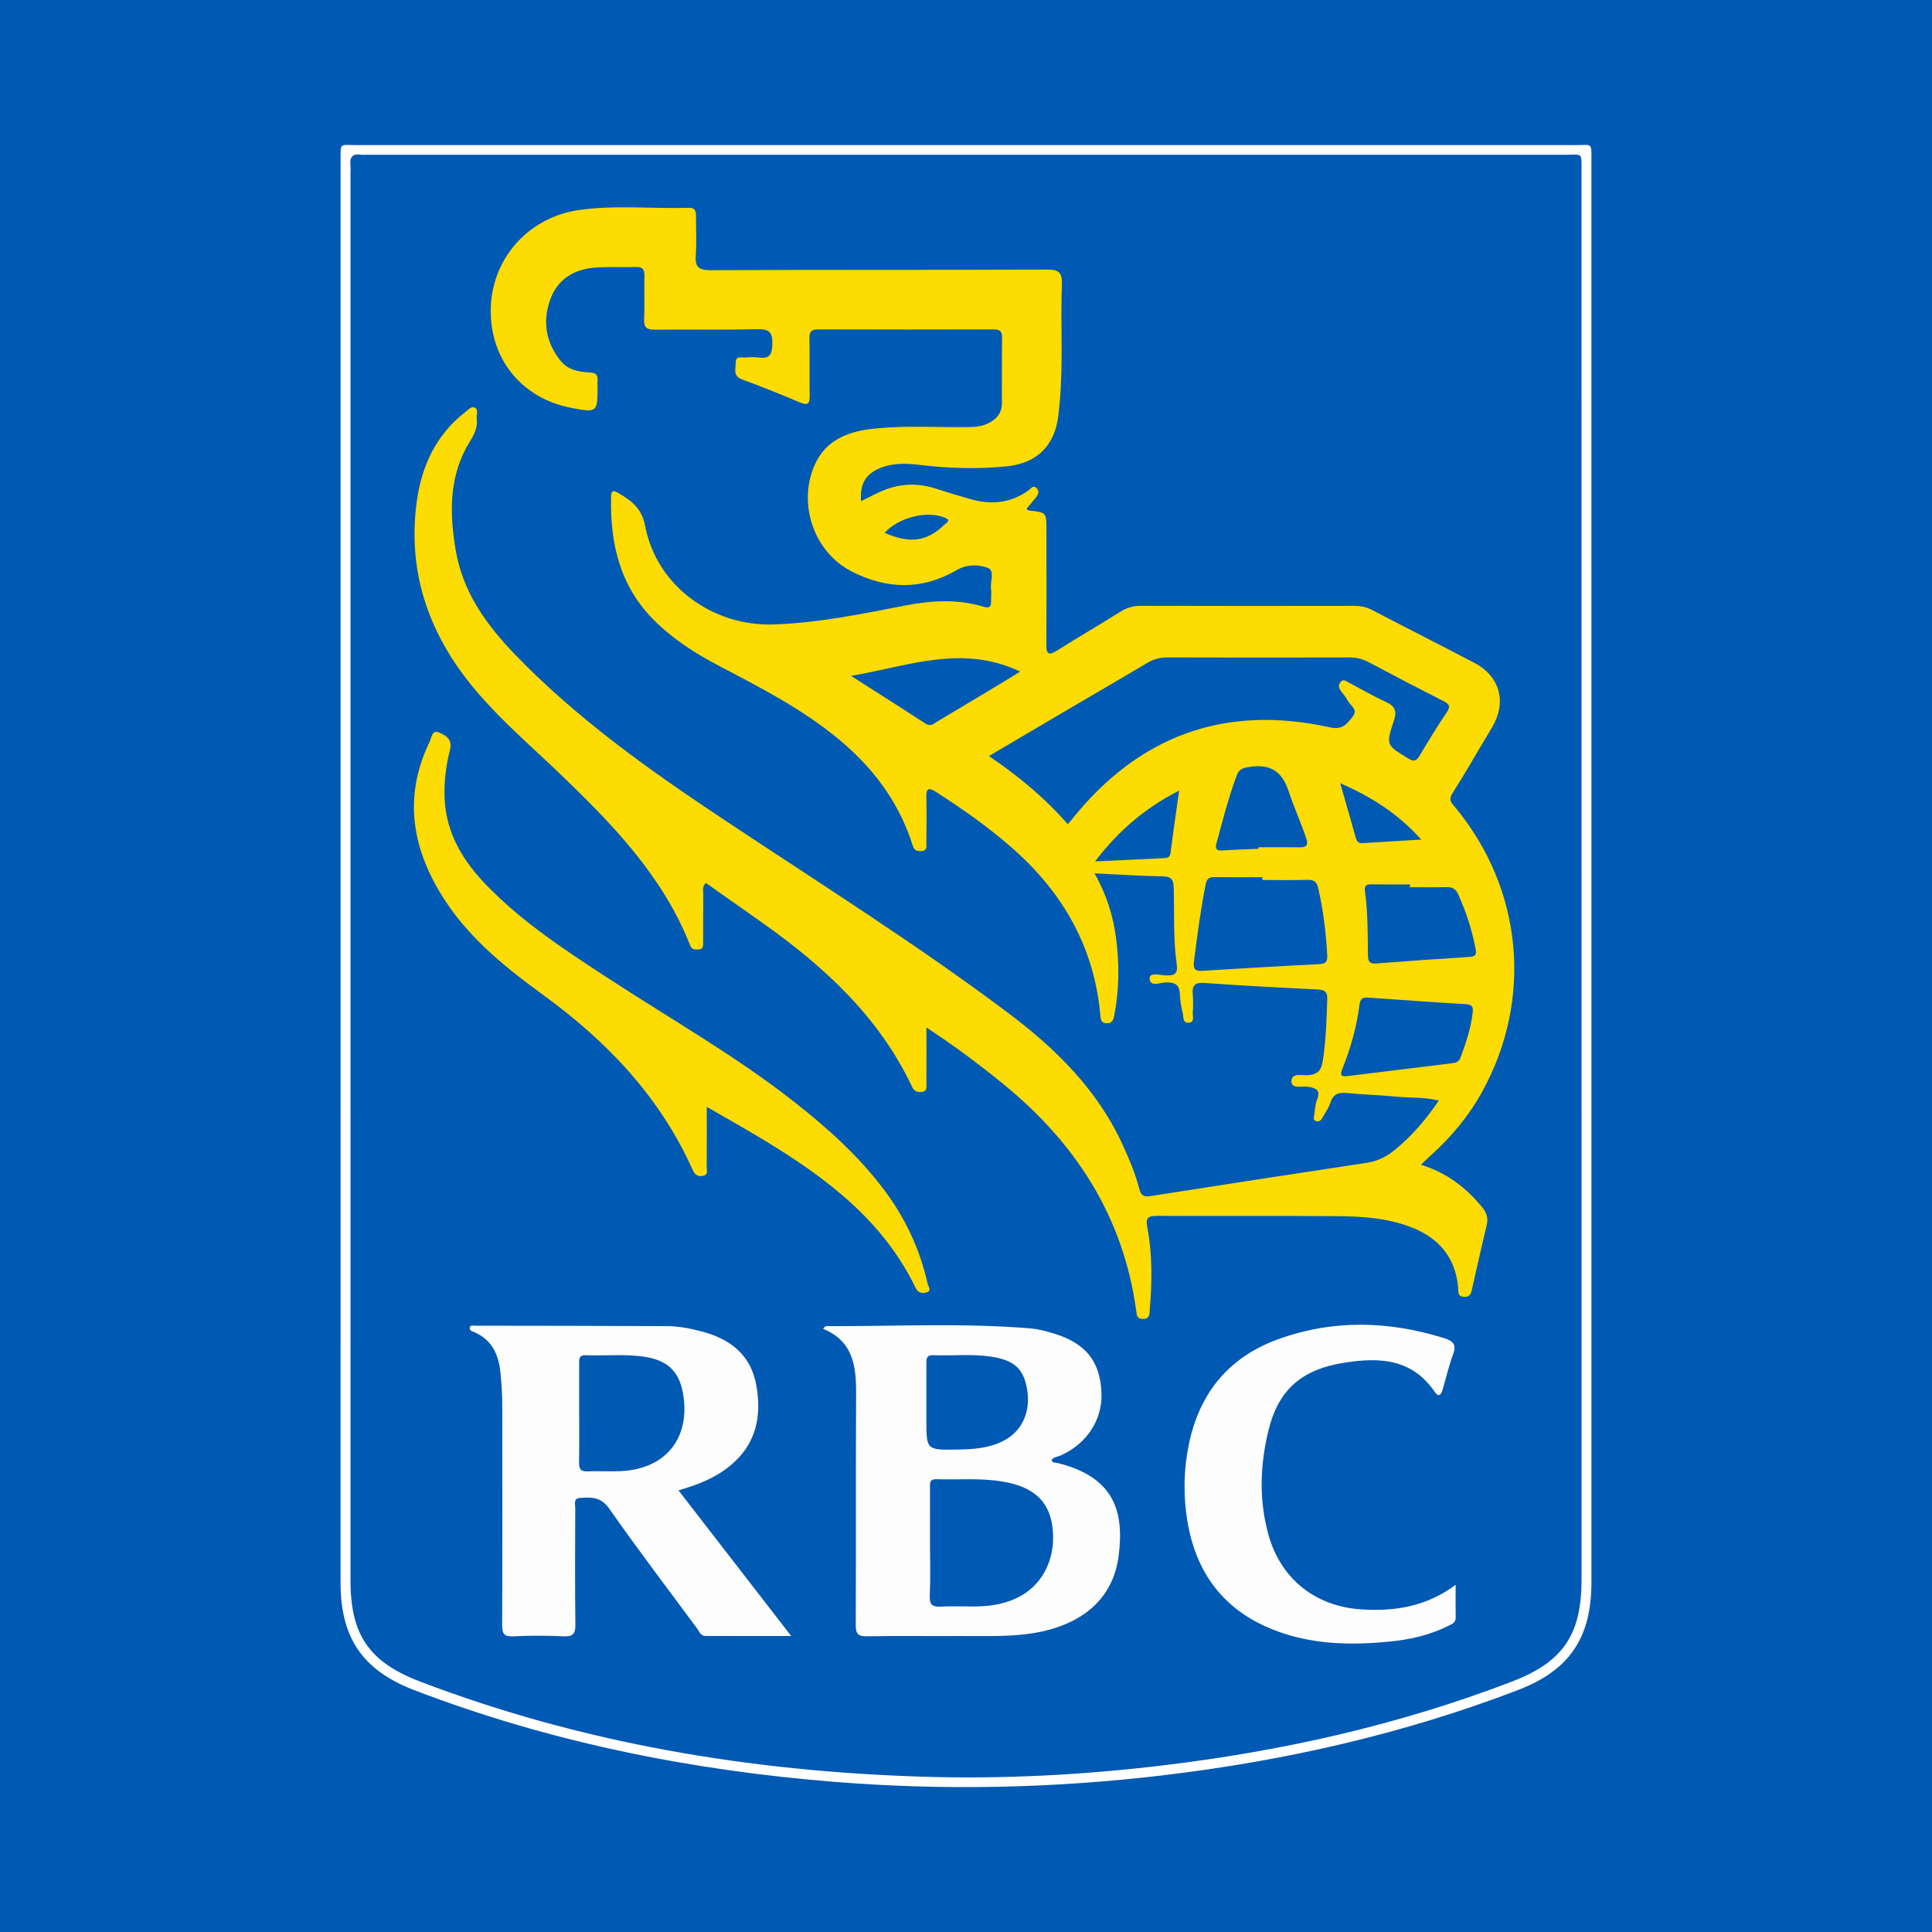
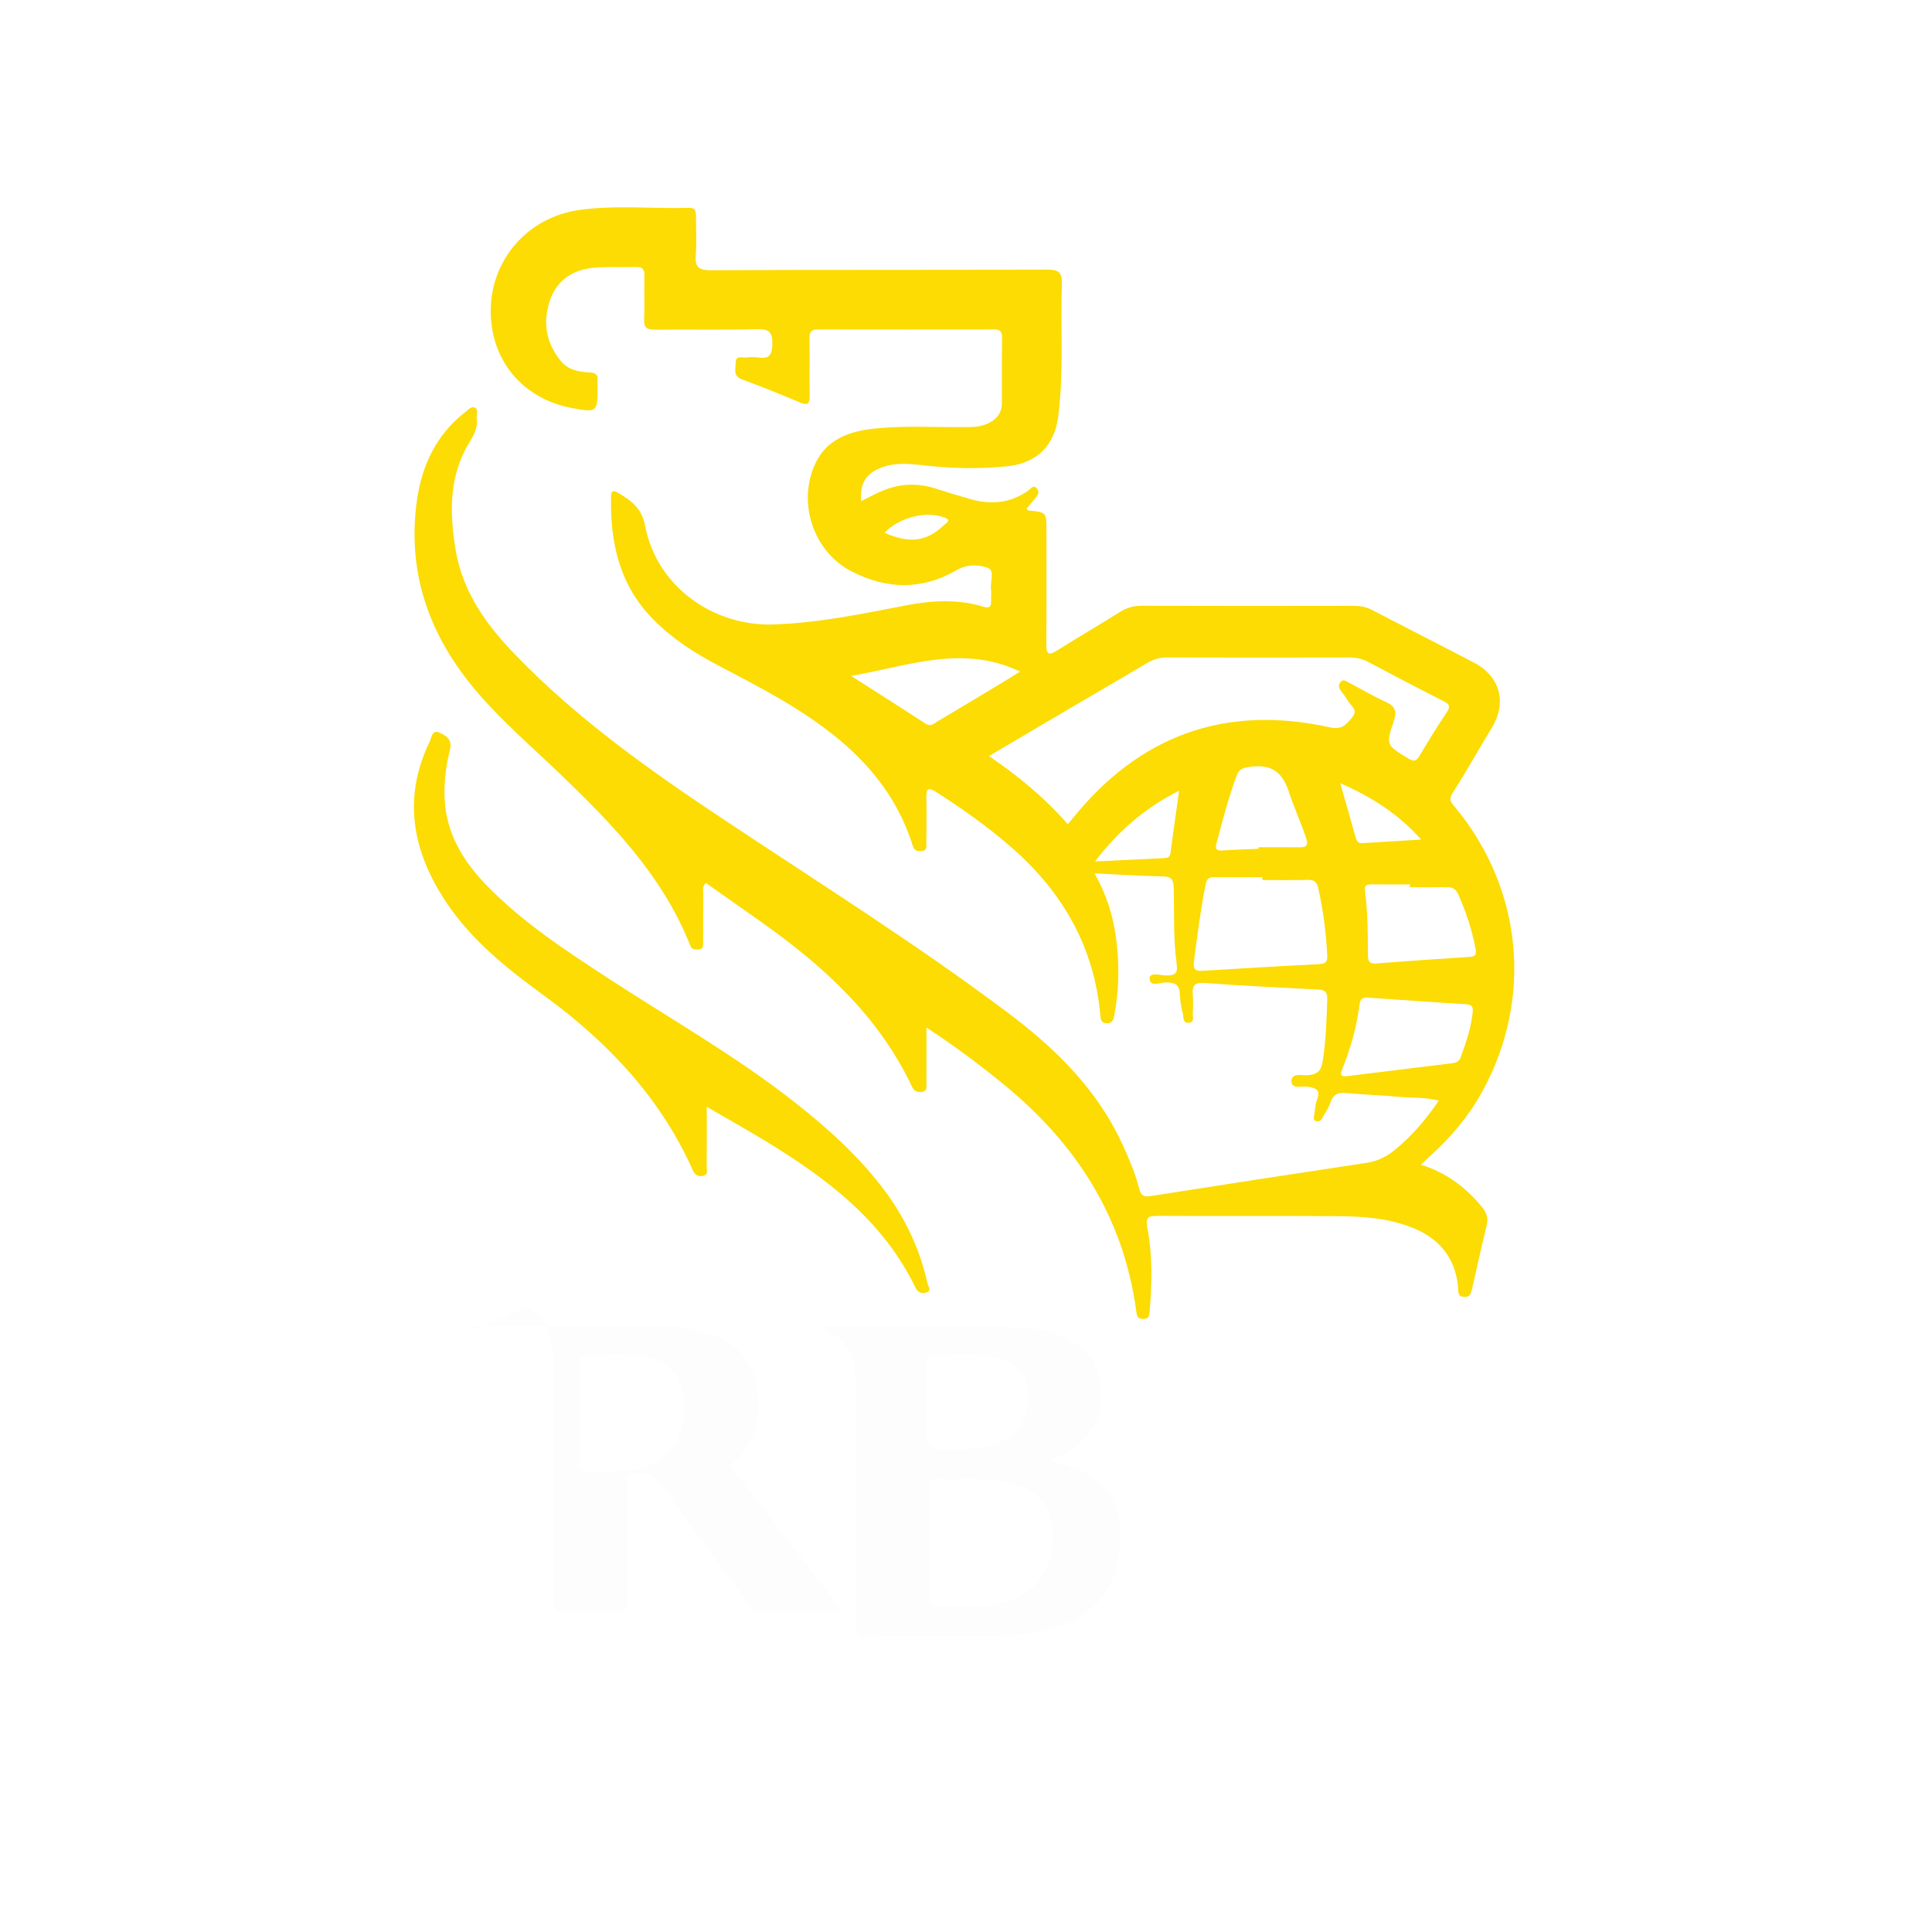
<svg xmlns="http://www.w3.org/2000/svg" version="1.1" id="Layer_1" x="0px" y="0px" width="200px" height="200px" viewBox="0 0 200 200" enable-background="new 0 0 200 200" xml:space="preserve">
-   <rect fill="#0059B3" width="200" height="200" />
  <g>
    <path fill="#FFFFFF" d="M164.745,90.479c0,24.429,0,48.858,0,73.288c0,5.792-2.267,9.146-7.637,11.2   c-11.845,4.532-24.11,7.314-36.688,8.81c-11.337,1.349-22.696,1.594-34.073,0.678c-14.917-1.201-29.468-4.125-43.476-9.497   c-5.325-2.042-7.615-5.407-7.615-11.088c-0.001-49.065-0.001-98.131,0.002-147.196c0-1.965-0.136-1.655,1.651-1.655   c42.068-0.006,84.136-0.006,126.204,0c1.759,0,1.629-0.313,1.63,1.676C164.746,41.289,164.745,65.884,164.745,90.479z    M163.719,90.98c0-24.429,0.001-48.859-0.002-73.288c0-1.971,0.119-1.667-1.646-1.668c-41.364-0.006-82.729-0.004-124.093-0.004   c-0.207,0-0.418,0.026-0.62-0.004c-0.909-0.138-1.179,0.307-1.079,1.132c0.03,0.245,0.004,0.496,0.004,0.745   c0,48.569,0,97.138,0,145.707c0,5.623,1.913,8.453,7.176,10.464c16.757,6.401,34.185,9.304,52.048,9.86   c8.285,0.258,16.545-0.177,24.777-1.158c12.412-1.479,24.525-4.199,36.215-8.683c5.307-2.036,7.221-4.843,7.221-10.56   C163.719,139.342,163.719,115.161,163.719,90.98z" />
    <path fill="#FCDC02" d="M95.906,106.369c0,2.096,0.007,3.908-0.006,5.72c-0.003,0.384,0.138,0.882-0.501,0.948   c-0.452,0.046-0.765-0.07-0.985-0.536c-3.431-7.28-9.145-12.481-15.568-17.03c-1.918-1.358-3.842-2.708-5.771-4.068   c-0.429,0.383-0.263,0.821-0.268,1.201c-0.022,1.656-0.009,3.313-0.016,4.969c-0.001,0.331,0.015,0.695-0.469,0.716   c-0.334,0.015-0.676,0.039-0.847-0.348c-0.033-0.076-0.06-0.154-0.091-0.231c-2.836-7.077-7.987-12.393-13.351-17.544   c-2.955-2.837-6.076-5.502-8.738-8.638c-4.787-5.639-7.138-12.071-6.168-19.496c0.485-3.712,1.972-6.997,5.037-9.373   c0.284-0.22,0.607-0.618,0.953-0.475c0.469,0.193,0.18,0.725,0.232,1.106c0.125,0.904-0.218,1.634-0.702,2.411   c-2.165,3.481-2.13,7.27-1.49,11.166c0.728,4.431,3.199,7.826,6.205,10.935c6.371,6.592,13.789,11.865,21.38,16.916   c9.922,6.602,20.023,12.942,29.566,20.099c4.955,3.716,9.302,7.974,11.925,13.726c0.67,1.469,1.299,2.954,1.703,4.519   c0.161,0.623,0.411,0.875,1.106,0.766c7.478-1.172,14.958-2.327,22.443-3.453c1.111-0.167,2.037-0.628,2.883-1.319   c1.771-1.447,3.249-3.148,4.573-5.124c-1.506-0.375-2.922-0.262-4.312-0.399c-1.729-0.171-3.47-0.215-5.199-0.38   c-0.848-0.081-1.409,0.076-1.699,0.976c-0.186,0.58-0.572,1.096-0.871,1.64c-0.133,0.243-0.335,0.376-0.611,0.294   c-0.339-0.102-0.237-0.388-0.203-0.617c0.078-0.532,0.095-1.093,0.288-1.583c0.406-1.03-0.08-1.226-0.97-1.365   c-0.586-0.091-1.662,0.27-1.675-0.547c-0.015-0.94,1.122-0.601,1.699-0.643c1.042-0.076,1.396-0.518,1.546-1.488   c0.33-2.136,0.401-4.281,0.462-6.432c0.02-0.704-0.256-0.918-0.933-0.952c-3.926-0.197-7.852-0.394-11.772-0.679   c-1.056-0.077-1.298,0.304-1.215,1.231c0.055,0.616,0.036,1.243,0,1.862c-0.021,0.372,0.211,0.951-0.386,1.02   c-0.692,0.079-0.554-0.609-0.652-0.99c-0.164-0.638-0.279-1.302-0.3-1.959c-0.032-0.966-0.471-1.223-1.403-1.224   c-0.589-0.001-1.701,0.527-1.727-0.393c-0.02-0.7,1.102-0.336,1.689-0.325c0.904,0.017,1.255-0.174,1.113-1.177   c-0.366-2.587-0.234-5.205-0.305-7.81c-0.023-0.846-0.155-1.257-1.134-1.271c-2.265-0.032-4.529-0.191-7.059-0.312   c1.257,2.253,1.93,4.446,2.228,6.751c0.342,2.645,0.32,5.282-0.181,7.907c-0.086,0.453-0.185,0.896-0.833,0.858   c-0.52-0.031-0.577-0.346-0.612-0.748c-0.61-7.05-3.838-12.727-9.089-17.35c-2.462-2.168-5.13-4.049-7.886-5.818   c-0.759-0.487-1.071-0.476-1.046,0.534c0.039,1.573,0.015,3.147,0.002,4.721c-0.003,0.349,0.097,0.791-0.472,0.838   c-0.447,0.037-0.774-0.034-0.939-0.561c-2.237-7.111-7.496-11.523-13.624-15.123c-2.103-1.235-4.274-2.355-6.434-3.49   c-2.467-1.297-4.79-2.776-6.77-4.772c-3.527-3.554-4.506-7.963-4.398-12.762c0.016-0.721,0.328-0.606,0.767-0.348   c1.348,0.792,2.407,1.552,2.764,3.417c1.194,6.234,7.029,10.394,13.304,10.181c4.671-0.159,9.186-1.103,13.732-1.981   c2.668-0.515,5.347-0.656,7.988,0.145c0.693,0.21,0.797-0.057,0.784-0.62c-0.01-0.414,0.044-0.834-0.008-1.241   c-0.096-0.747,0.423-1.883-0.331-2.161c-0.98-0.361-2.17-0.383-3.232,0.237c-3.602,2.103-7.279,1.985-10.9,0.114   c-3.853-1.991-5.543-6.911-3.833-10.912c1.208-2.826,3.703-3.615,6.443-3.879c3.179-0.307,6.372-0.09,9.559-0.134   c0.798-0.011,1.554-0.106,2.263-0.526c0.745-0.441,1.152-1.062,1.157-1.915c0.014-2.278-0.016-4.556,0.018-6.833   c0.01-0.674-0.255-0.835-0.874-0.834c-6.046,0.016-12.092,0.018-18.139-0.003c-0.696-0.002-0.94,0.215-0.927,0.92   c0.036,1.987-0.011,3.976,0.022,5.963c0.014,0.832-0.213,1.012-1.005,0.678c-1.981-0.836-3.976-1.641-5.993-2.383   c-0.988-0.363-0.649-1.12-0.655-1.757c-0.007-0.751,0.632-0.471,1.026-0.509c0.451-0.044,0.917-0.063,1.364-0.001   c1.098,0.153,1.367-0.286,1.401-1.371c0.04-1.273-0.338-1.591-1.586-1.56c-3.518,0.089-7.04,0.006-10.559,0.049   c-0.851,0.01-1.171-0.207-1.13-1.101c0.069-1.488-0.013-2.982,0.032-4.471c0.022-0.708-0.219-0.943-0.92-0.917   c-1.406,0.052-2.822-0.05-4.221,0.065c-2.191,0.18-3.885,1.221-4.632,3.369c-0.789,2.267-0.415,4.412,1.109,6.291   c0.764,0.943,1.9,1.138,3.03,1.195c0.592,0.03,0.828,0.238,0.784,0.813c-0.019,0.247-0.001,0.497-0.001,0.745   c0.005,2.554-0.063,2.608-2.658,2.12c-5.131-0.966-8.45-4.979-8.401-10.158c0.049-5.214,3.819-9.572,9.122-10.336   c3.783-0.545,7.608-0.118,11.413-0.229c0.675-0.02,0.713,0.393,0.712,0.886c-0.003,1.325,0.074,2.656-0.021,3.974   c-0.086,1.201,0.217,1.605,1.537,1.598c11.595-0.061,23.191-0.016,34.786-0.064c1.227-0.005,1.627,0.252,1.578,1.546   c-0.157,4.093,0.155,8.198-0.236,12.288c-0.086,0.902-0.156,1.83-0.427,2.684c-0.782,2.46-2.639,3.613-5.112,3.855   c-2.934,0.287-5.868,0.208-8.796-0.14c-1.406-0.167-2.811-0.252-4.166,0.282c-1.573,0.62-2.182,1.632-2.056,3.458   c0.824-0.399,1.601-0.841,2.426-1.162c1.756-0.684,3.545-0.718,5.347-0.129c1.179,0.385,2.367,0.741,3.56,1.081   c2.146,0.612,4.173,0.417,6.028-0.928c0.226-0.164,0.471-0.591,0.826-0.198c0.316,0.349,0.139,0.688-0.118,0.996   c-0.312,0.373-0.623,0.746-0.932,1.117c0.095,0.092,0.143,0.183,0.201,0.188c1.854,0.186,1.854,0.185,1.854,2.033   c0,3.934,0.023,7.869-0.014,11.802c-0.011,1.125,0.296,1.179,1.174,0.623c2.132-1.351,4.32-2.611,6.455-3.958   c0.695-0.438,1.379-0.64,2.203-0.637c7.33,0.024,14.66,0.018,21.99,0.006c0.677-0.001,1.288,0.106,1.901,0.426   c3.519,1.839,7.064,3.628,10.581,5.471c2.685,1.407,3.392,4.122,1.825,6.71c-1.371,2.265-2.672,4.574-4.091,6.808   c-0.456,0.717-0.051,1.03,0.309,1.466c6.972,8.442,8.055,19.795,2.794,29.384c-1.388,2.529-3.213,4.711-5.352,6.638   c-0.302,0.272-0.592,0.559-1.008,0.953c2.638,0.818,4.641,2.341,6.305,4.359c0.489,0.593,0.69,1.148,0.502,1.915   c-0.531,2.168-1.003,4.351-1.503,6.527c-0.101,0.44-0.156,0.899-0.815,0.879c-0.731-0.022-0.598-0.549-0.637-0.97   c-0.281-3.086-1.953-5.091-4.786-6.211c-2.473-0.978-5.08-1.153-7.686-1.173c-6.211-0.048-12.424,0-18.635-0.032   c-0.957-0.005-1.275,0.141-1.068,1.226c0.538,2.82,0.492,5.682,0.249,8.537c-0.037,0.435-0.007,0.924-0.718,0.907   c-0.608-0.014-0.618-0.38-0.676-0.81c-1.324-9.794-6.3-17.445-13.855-23.581C101.335,110.167,98.829,108.283,95.906,106.369z    M110.536,85.318c0.191-0.222,0.303-0.343,0.405-0.471c6.944-8.697,15.855-11.963,26.738-9.55c1.259,0.279,1.698-0.304,2.306-1.048   c0.66-0.808-0.179-1.171-0.447-1.692c-0.187-0.364-0.469-0.679-0.713-1.013c-0.209-0.285-0.325-0.568-0.084-0.901   c0.294-0.406,0.583-0.143,0.859,0.001c1.282,0.671,2.531,1.413,3.846,2.011c0.979,0.445,1.188,0.954,0.836,1.998   c-0.836,2.484-0.763,2.484,1.494,3.857c0.548,0.333,0.823,0.32,1.161-0.248c0.909-1.528,1.838-3.048,2.83-4.523   c0.428-0.637,0.252-0.864-0.353-1.171c-2.582-1.307-5.15-2.643-7.703-4.006c-0.645-0.344-1.284-0.503-2.009-0.501   c-6.293,0.014-12.585,0.017-18.878-0.003c-0.778-0.002-1.438,0.196-2.102,0.592c-2.699,1.612-5.422,3.182-8.132,4.775   c-2.696,1.584-5.388,3.175-8.215,4.842C105.433,80.336,108.132,82.576,110.536,85.318z M130.679,91.098   c0-0.097,0.001-0.194,0.001-0.29c-1.649,0-3.299,0.014-4.948-0.008c-0.537-0.007-0.799,0.139-0.915,0.719   c-0.535,2.673-0.883,5.371-1.224,8.073c-0.092,0.73,0.147,0.949,0.855,0.906c4.036-0.248,8.072-0.487,12.11-0.689   c0.648-0.032,0.871-0.243,0.839-0.878c-0.116-2.355-0.417-4.681-0.931-6.983c-0.137-0.614-0.404-0.889-1.085-0.866   C133.816,91.133,132.247,91.098,130.679,91.098z M152.446,104.849c0.065-0.512,0.014-0.853-0.66-0.893   c-3.383-0.201-6.763-0.445-10.144-0.683c-0.532-0.037-0.822,0.086-0.901,0.705c-0.293,2.306-0.922,4.532-1.787,6.686   c-0.253,0.629-0.14,0.817,0.531,0.733c3.609-0.45,7.22-0.885,10.829-1.33c0.377-0.046,0.714-0.138,0.873-0.568   C151.746,107.984,152.266,106.462,152.446,104.849z M145.959,91.845c0-0.097,0-0.194,0.001-0.291c-1.32,0-2.641,0.012-3.96-0.006   c-0.496-0.007-0.784,0.086-0.701,0.685c0.306,2.216,0.286,4.451,0.312,6.681c0.007,0.634,0.195,0.877,0.865,0.825   c3.213-0.251,6.427-0.48,9.644-0.679c0.628-0.039,0.742-0.234,0.631-0.832c-0.365-1.962-0.982-3.835-1.799-5.651   c-0.234-0.52-0.575-0.75-1.149-0.739C148.522,91.862,147.24,91.845,145.959,91.845z M88.098,69.966   c2.724,1.741,5.233,3.324,7.716,4.947c0.538,0.352,0.85-0.004,1.215-0.222c2.238-1.33,4.47-2.671,6.701-4.012   c0.569-0.342,1.13-0.698,1.873-1.159C99.565,66.656,93.98,68.979,88.098,69.966z M130.266,87.869c0-0.054,0-0.108,0-0.163   c1.442,0,2.884-0.015,4.325,0.006c0.728,0.011,0.833-0.328,0.631-0.929c-0.553-1.64-1.277-3.224-1.814-4.858   c-0.682-2.076-1.896-2.855-4.021-2.537c-0.675,0.101-1.103,0.184-1.369,0.903c-0.848,2.286-1.452,4.638-2.083,6.986   c-0.166,0.618-0.008,0.808,0.627,0.763C127.794,87.954,129.031,87.923,130.266,87.869z M113.357,89.176   c2.562-0.124,4.859-0.237,7.157-0.343c0.366-0.017,0.6-0.095,0.657-0.541c0.271-2.108,0.579-4.212,0.891-6.443   C118.612,83.6,115.826,85.939,113.357,89.176z M147.128,86.914c-2.441-2.731-5.194-4.428-8.39-5.845   c0.579,2.029,1.098,3.844,1.614,5.659c0.099,0.349,0.261,0.582,0.683,0.555C142.965,87.158,144.895,87.048,147.128,86.914z    M91.561,55.154c2.625,1.149,4.396,0.909,6.186-0.821c0.217-0.209,0.775-0.463,0.05-0.75C95.93,52.847,93.123,53.527,91.561,55.154   z" />
    <path fill="#FDFDFD" d="M85.194,137.551c0.237-0.222,0.264-0.27,0.291-0.27c7.073,0.033,14.152-0.356,21.217,0.238   c0.815,0.069,1.63,0.287,2.416,0.53c3.269,1.01,4.744,2.855,4.905,6.061c0.142,2.821-1.485,5.336-4.23,6.564   c-0.318,0.142-0.718,0.141-0.941,0.472c0.118,0.332,0.411,0.25,0.631,0.305c5.801,1.439,6.94,4.938,6.309,9.678   c-0.586,4.407-3.809,7.139-8.915,7.948c-2.432,0.385-4.872,0.271-7.31,0.285c-3.271,0.019-6.543-0.032-9.813,0.027   c-0.946,0.017-1.171-0.268-1.167-1.186c0.036-7.95-0.009-15.9,0.036-23.85C88.641,141.493,88.367,138.853,85.194,137.551z    M96.274,159.717c0,1.819,0.059,3.641-0.024,5.457c-0.044,0.969,0.291,1.197,1.191,1.145c1.277-0.074,2.563,0.007,3.844-0.026   c1.5-0.039,2.955-0.317,4.294-1.034c2.535-1.357,3.834-4.248,3.337-7.406c-0.402-2.557-2.028-3.974-5.177-4.492   c-2.258-0.372-4.538-0.16-6.807-0.234c-0.72-0.023-0.661,0.417-0.66,0.884C96.277,155.913,96.274,157.815,96.274,159.717z    M95.901,145.159c0,0.621,0,1.242,0,1.863c0,3.069,0,3.083,3.126,3.038c1.656-0.024,3.311-0.119,4.832-0.895   c1.938-0.989,2.863-2.998,2.467-5.345c-0.36-2.139-1.35-3.036-3.791-3.391c-1.976-0.288-3.968-0.059-5.95-0.139   c-0.704-0.028-0.683,0.423-0.683,0.895C95.903,142.511,95.902,143.835,95.901,145.159z" />
-     <path fill="#FDFDFD" d="M48.642,137.386c0.111-0.228,0.346-0.151,0.53-0.151c6.621,0.008,13.241,0.014,19.862,0.045   c1.244,0.006,2.47,0.247,3.669,0.568c2.886,0.775,5.005,2.396,5.578,5.489c0.603,3.253,0.011,6.171-2.692,8.391   c-1.525,1.253-3.315,1.967-5.354,2.552c3.887,5.023,7.692,9.941,11.667,15.078c-3.127,0-5.999,0.005-8.871-0.005   c-0.499-0.002-0.646-0.471-0.881-0.788c-3.05-4.123-6.153-8.209-9.095-12.408c-0.853-1.217-1.851-1.17-2.999-1.094   c-0.727,0.048-0.504,0.647-0.506,1.052c-0.014,4.014-0.04,8.029,0.014,12.042c0.013,0.971-0.239,1.282-1.228,1.235   c-1.734-0.082-3.478-0.084-5.212,0.001c-0.974,0.048-1.147-0.303-1.143-1.193c0.034-7.614,0.026-15.229,0.011-22.843   c-0.002-1.073-0.078-2.149-0.179-3.217c-0.178-1.874-0.861-3.442-2.732-4.245C48.886,137.81,48.564,137.77,48.642,137.386z    M59.956,146.277c0,1.693,0.023,3.387-0.011,5.08c-0.013,0.655,0.125,0.992,0.875,0.958c1.154-0.052,2.315,0.033,3.468-0.025   c4.651-0.232,7.199-3.425,6.424-8.007c-0.38-2.243-1.546-3.41-3.792-3.796c-2.093-0.36-4.204-0.114-6.305-0.194   c-0.714-0.027-0.66,0.44-0.66,0.903C59.957,142.89,59.956,144.583,59.956,146.277z" />
+     <path fill="#FDFDFD" d="M48.642,137.386c0.111-0.228,0.346-0.151,0.53-0.151c6.621,0.008,13.241,0.014,19.862,0.045   c1.244,0.006,2.47,0.247,3.669,0.568c2.886,0.775,5.005,2.396,5.578,5.489c0.603,3.253,0.011,6.171-2.692,8.391   c3.887,5.023,7.692,9.941,11.667,15.078c-3.127,0-5.999,0.005-8.871-0.005   c-0.499-0.002-0.646-0.471-0.881-0.788c-3.05-4.123-6.153-8.209-9.095-12.408c-0.853-1.217-1.851-1.17-2.999-1.094   c-0.727,0.048-0.504,0.647-0.506,1.052c-0.014,4.014-0.04,8.029,0.014,12.042c0.013,0.971-0.239,1.282-1.228,1.235   c-1.734-0.082-3.478-0.084-5.212,0.001c-0.974,0.048-1.147-0.303-1.143-1.193c0.034-7.614,0.026-15.229,0.011-22.843   c-0.002-1.073-0.078-2.149-0.179-3.217c-0.178-1.874-0.861-3.442-2.732-4.245C48.886,137.81,48.564,137.77,48.642,137.386z    M59.956,146.277c0,1.693,0.023,3.387-0.011,5.08c-0.013,0.655,0.125,0.992,0.875,0.958c1.154-0.052,2.315,0.033,3.468-0.025   c4.651-0.232,7.199-3.425,6.424-8.007c-0.38-2.243-1.546-3.41-3.792-3.796c-2.093-0.36-4.204-0.114-6.305-0.194   c-0.714-0.027-0.66,0.44-0.66,0.903C59.957,142.89,59.956,144.583,59.956,146.277z" />
    <path fill="#FCDC02" d="M73.165,114.578c0,2.24,0.01,4.218-0.009,6.195c-0.004,0.36,0.219,0.872-0.451,0.963   c-0.554,0.075-0.809-0.196-1.021-0.669c-3.363-7.502-8.814-13.232-15.369-18.006c-3.831-2.79-7.528-5.734-10.171-9.731   c-3.435-5.194-4.502-10.697-1.668-16.545c0.194-0.401,0.244-1.271,0.972-0.958c0.663,0.285,1.41,0.682,1.138,1.765   c-0.413,1.646-0.632,3.335-0.561,5.04c0.151,3.646,1.922,6.523,4.382,9.052c3.725,3.829,8.169,6.723,12.605,9.619   c6.476,4.227,13.221,8.047,19.314,12.85c3.391,2.673,6.586,5.543,9.192,9.014c2.191,2.918,3.713,6.151,4.506,9.715   c0.063,0.284,0.479,0.742-0.14,0.917c-0.47,0.133-0.861,0.019-1.113-0.503c-3.314-6.865-9.083-11.24-15.367-15.078   C77.433,117.012,75.413,115.885,73.165,114.578z" />
-     <path fill="#FDFDFD" d="M150.688,164.061c0,1.255-0.016,2.311,0.006,3.366c0.013,0.61-0.461,0.722-0.854,0.919   c-1.913,0.962-3.977,1.396-6.081,1.599c-3.686,0.356-7.35,0.312-10.922-0.865c-5.696-1.877-8.982-5.813-9.934-11.695   c-0.425-2.63-0.372-5.271,0.172-7.895c1.094-5.281,4.129-8.985,9.179-10.83c5.71-2.086,11.504-1.938,17.283-0.122   c0.906,0.285,1.254,0.679,0.884,1.67c-0.447,1.196-0.728,2.453-1.089,3.682c-0.148,0.504-0.408,0.788-0.805,0.206   c-2.342-3.437-5.669-3.612-9.361-3.03c-4.324,0.681-6.794,2.704-7.843,6.962c-0.882,3.581-1.014,7.199-0.03,10.79   c1.263,4.607,4.85,7.474,9.618,7.785C144.375,166.83,147.653,166.318,150.688,164.061z" />
  </g>
</svg>